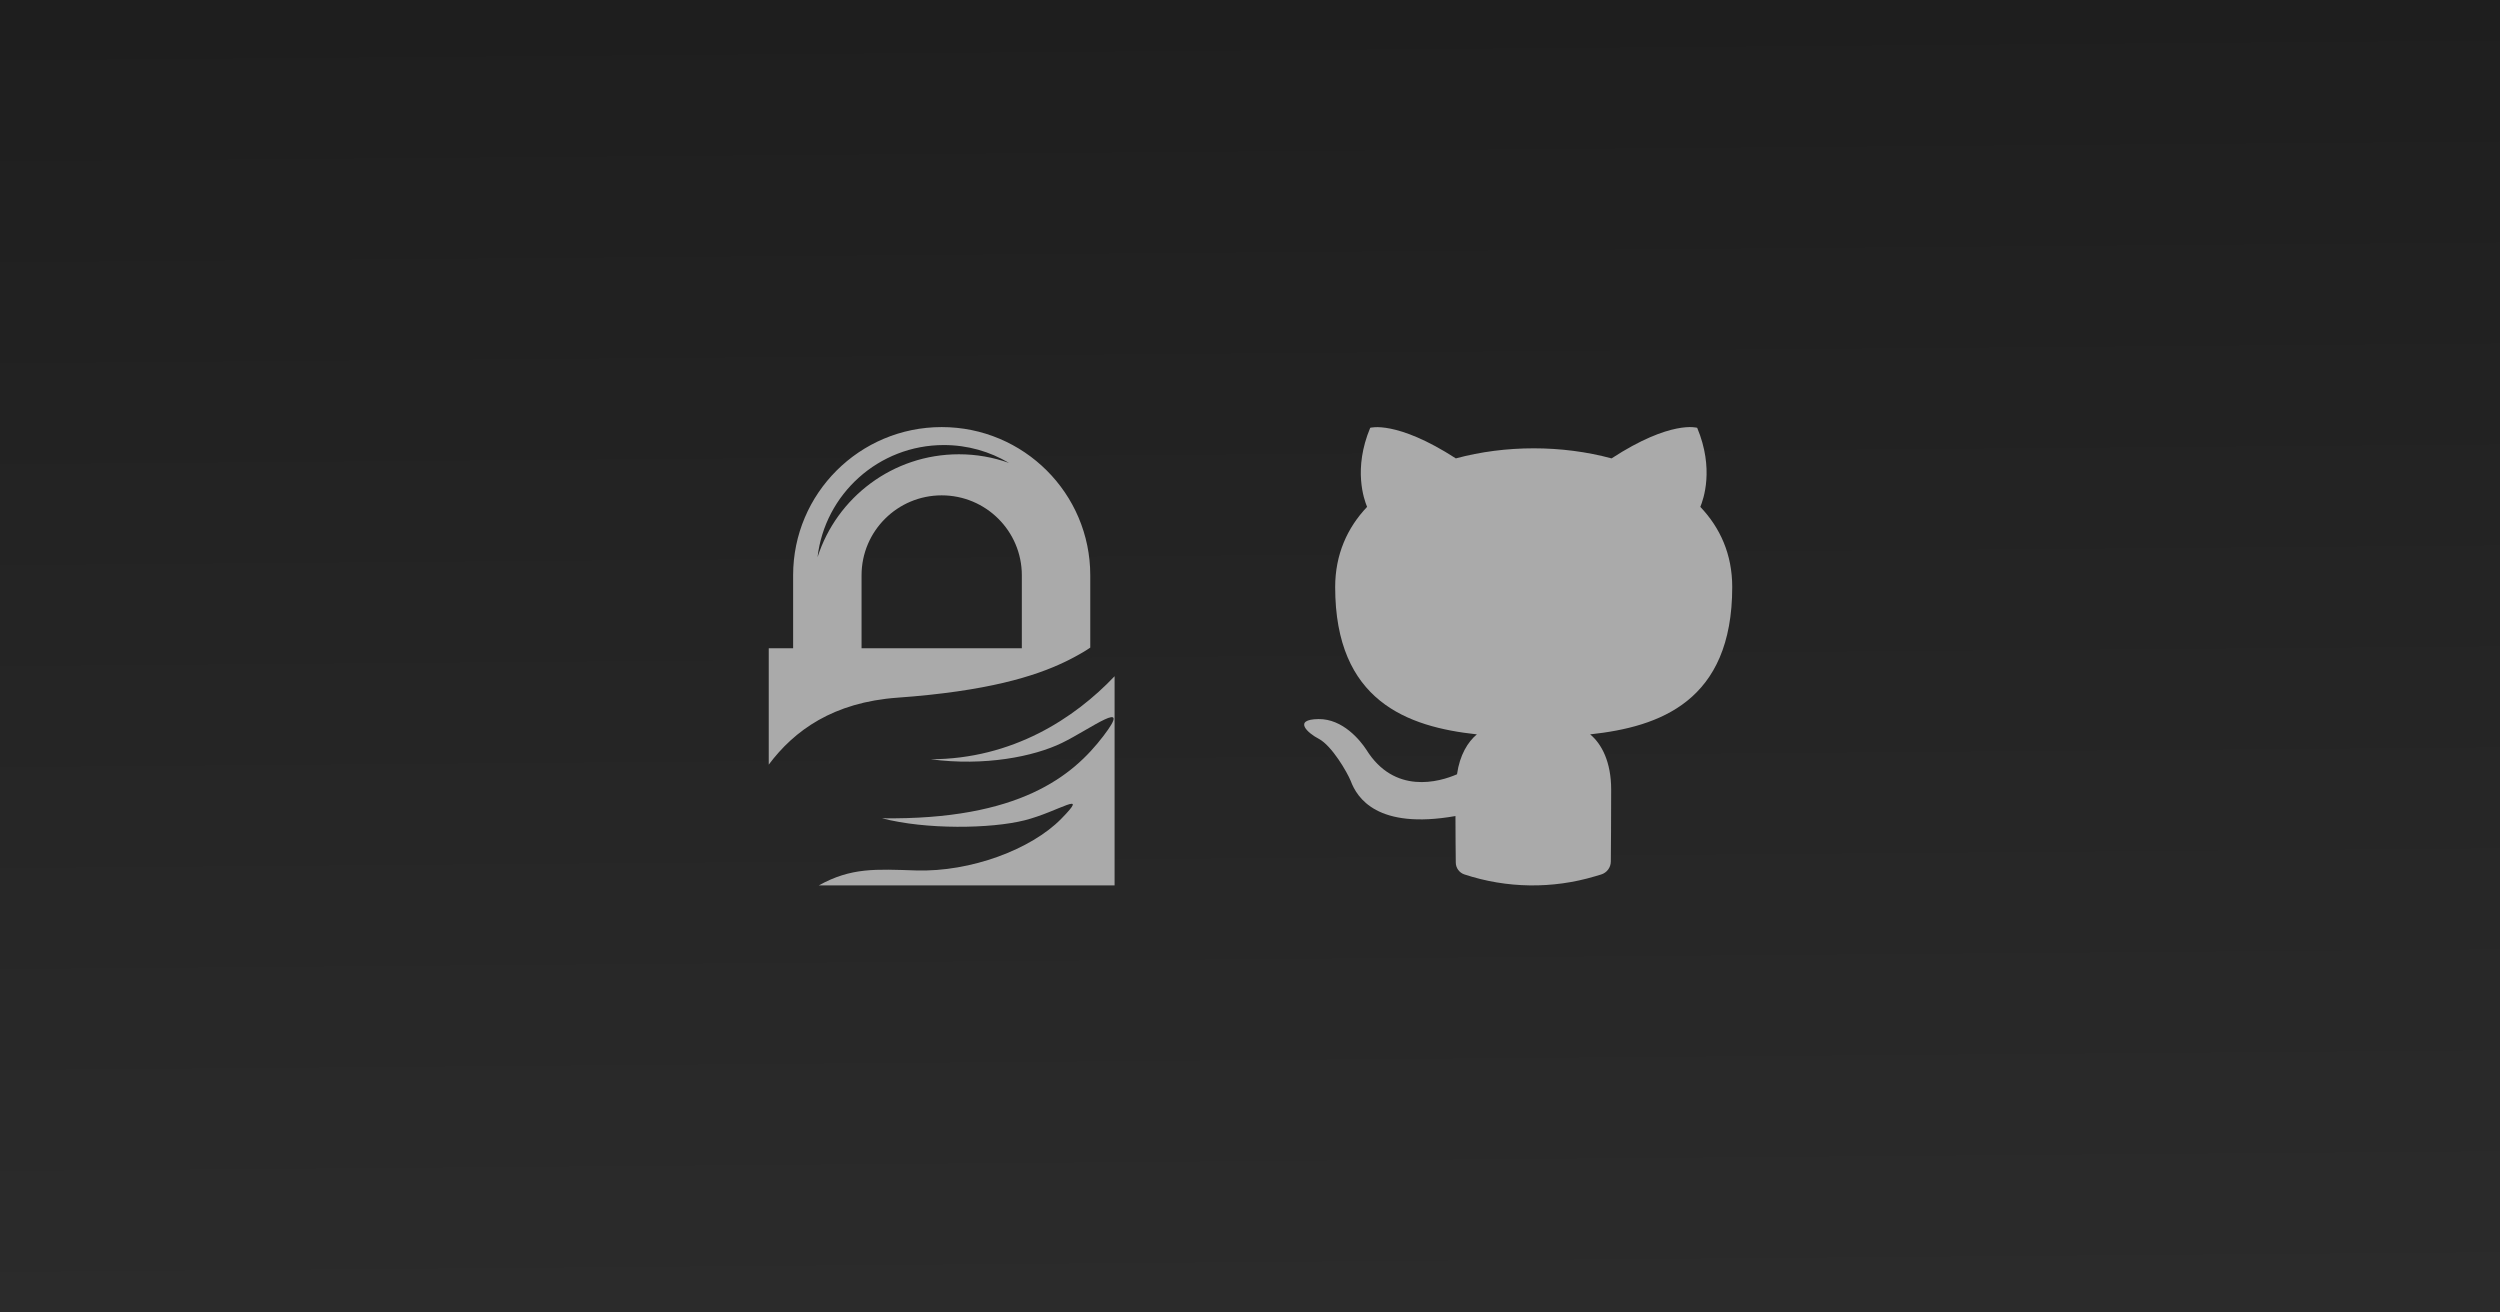
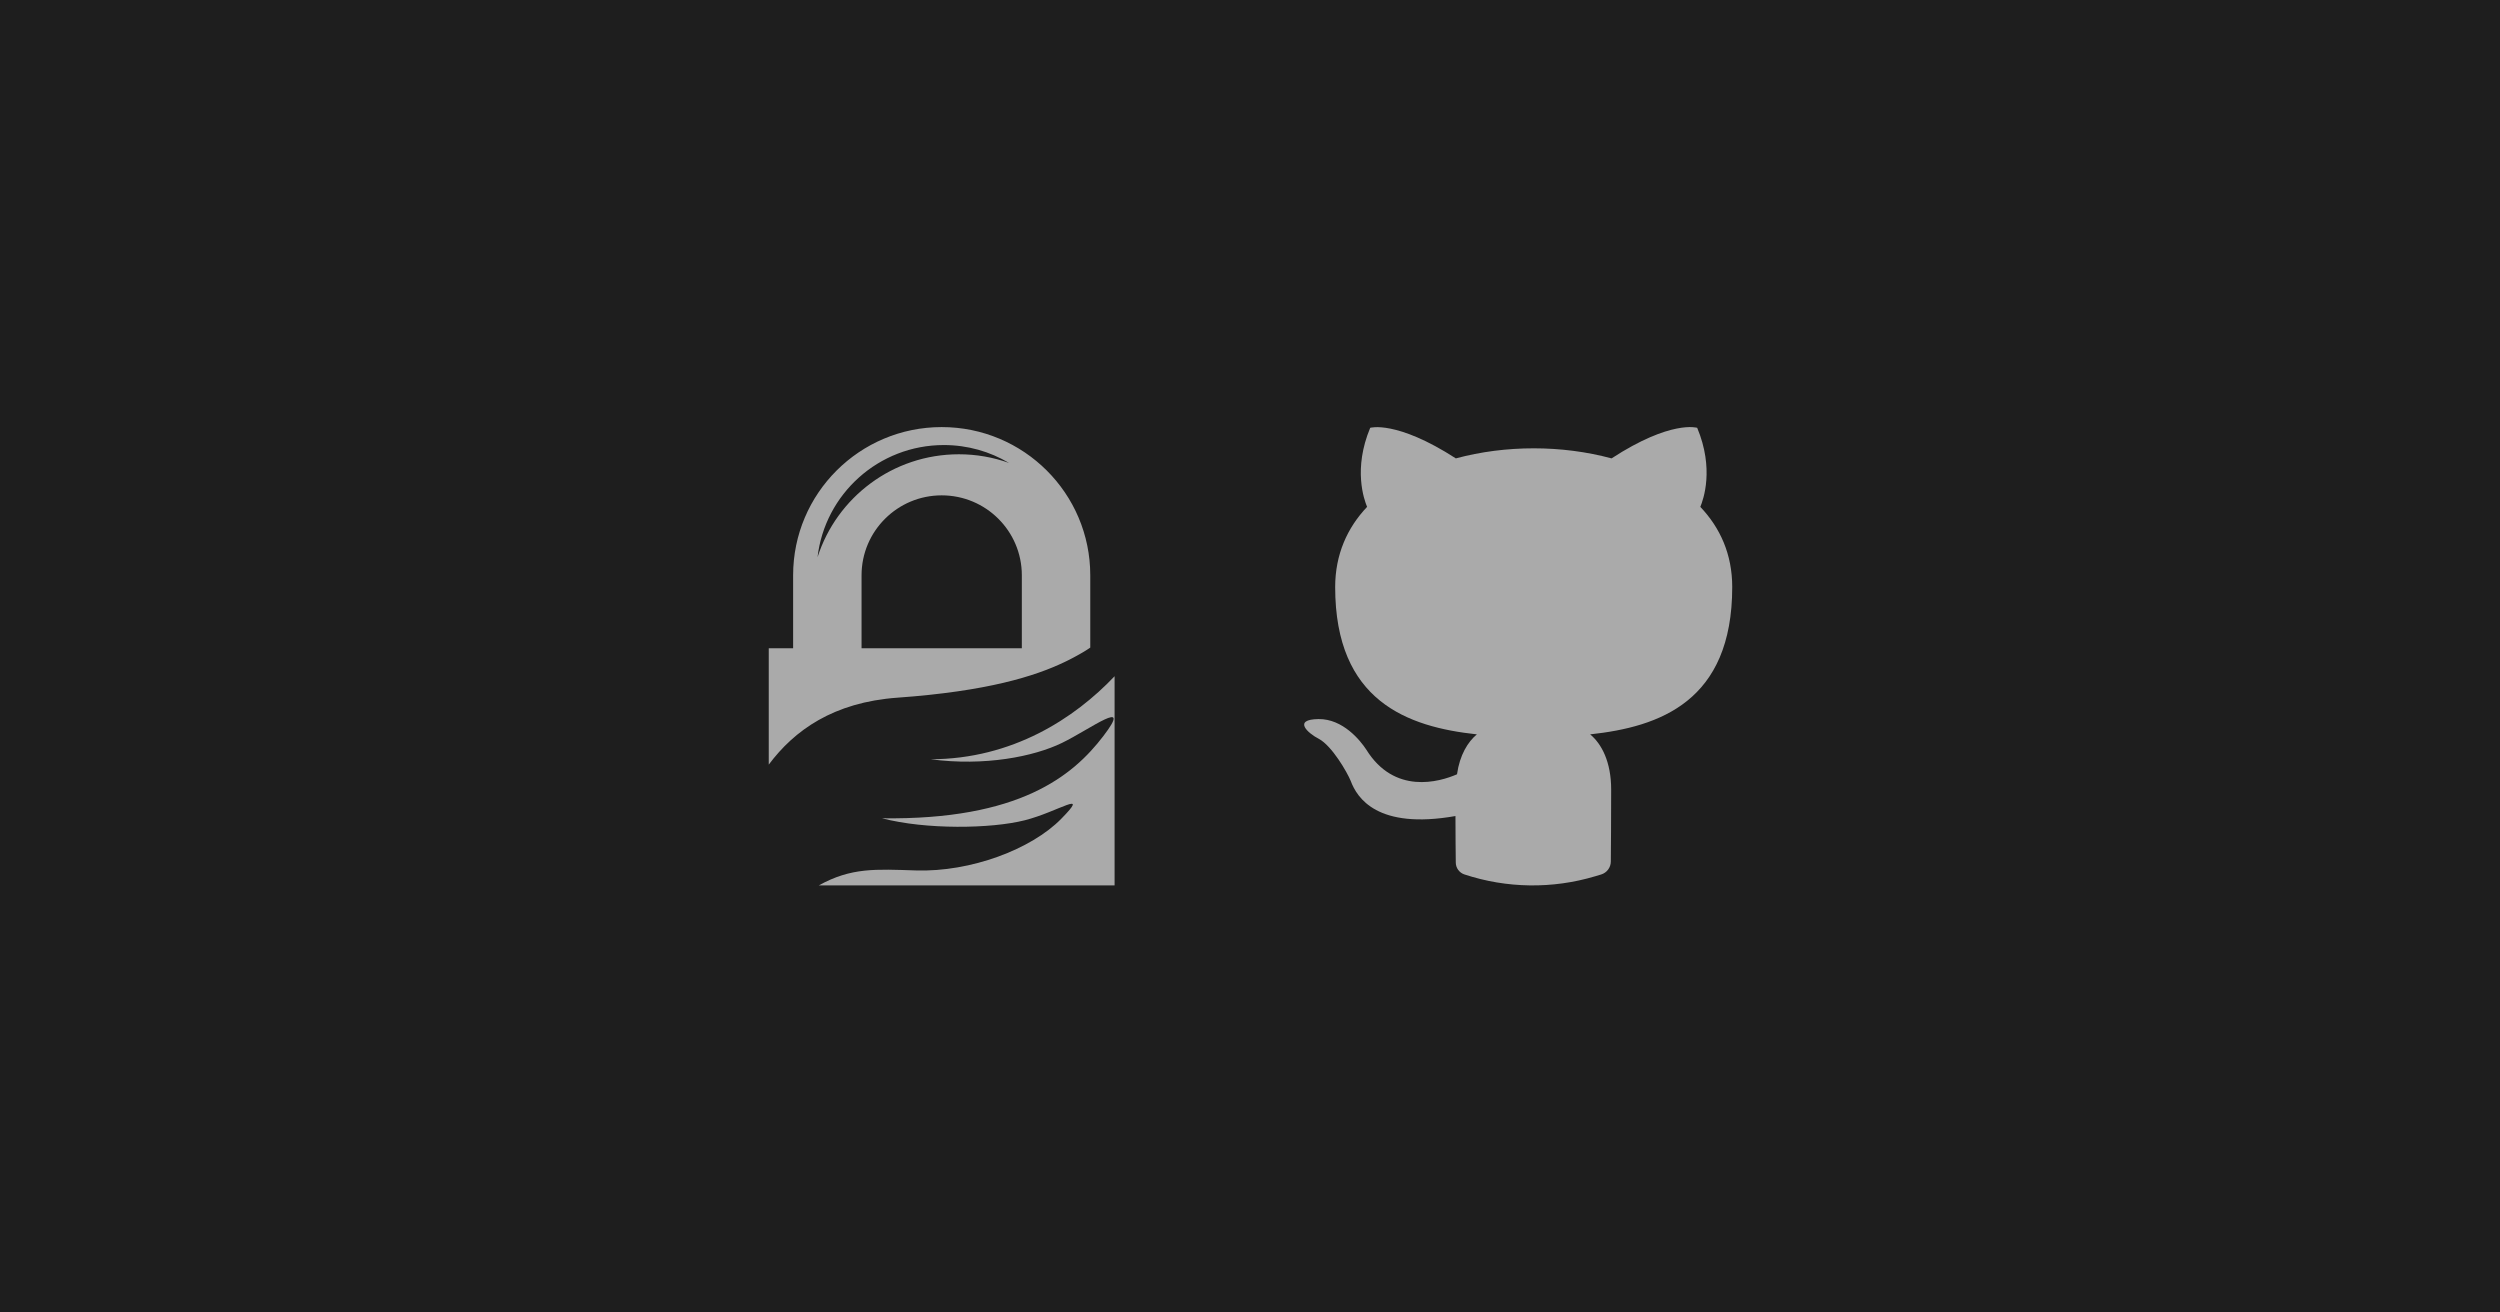
<svg xmlns="http://www.w3.org/2000/svg" width="1200" height="630" viewBox="0 0 1200 630" fill="none">
  <rect width="1200" height="630" fill="#1E1E1E" />
-   <rect width="1200" height="630" fill="url(#paint0_linear_0_1)" />
  <path d="M698.621 391.699C698.621 400.466 698.721 408.851 698.774 414.055C698.801 416.633 700.461 418.917 702.91 419.726C723.241 426.439 745.143 426.751 765.657 420.618L768.522 419.761C771.283 418.936 773.178 416.402 773.198 413.521C773.249 406.348 773.361 393.791 773.361 378.989C773.361 365.563 768.69 356.97 763.271 352.495C796.53 348.915 831.471 336.742 831.471 281.786C831.471 266.033 825.679 253.323 816.15 243.298C817.644 239.718 822.876 225.039 814.655 205.348C814.655 205.348 802.136 201.41 773.548 220.027C761.589 216.805 748.883 215.194 736.177 215.194C723.472 215.194 710.766 216.805 698.808 220.027C670.22 201.589 657.701 205.348 657.701 205.348C649.479 225.039 654.711 239.718 656.206 243.298C646.677 253.323 640.884 266.212 640.884 281.786C640.884 336.563 675.638 348.915 708.897 352.495C704.6 356.075 700.676 362.341 699.368 371.649C690.773 375.409 669.285 381.495 655.832 359.834C653.029 355.538 644.621 344.977 632.85 345.156C620.331 345.335 627.805 351.958 633.036 354.644C639.389 358.045 646.677 370.754 648.358 374.872C651.348 382.927 661.064 398.322 698.621 391.699Z" fill="#AAAAAA" />
  <path d="M369.028 311.179H380.698V276.139C380.698 236.857 412.634 205 452.014 205C491.394 205 523.329 236.857 523.329 276.139V310.833C523.161 310.951 522.993 311.066 522.828 311.179L522.72 311.252L522.708 311.261L522.696 311.268L522.684 311.275L522.63 311.312L522.566 311.355L522.554 311.364L522.484 311.411L522.48 311.414L522.451 311.432L522.435 311.442L522.402 311.466L522.393 311.471L522.35 311.499L522.308 311.528L522.25 311.566L522.222 311.585L522.197 311.6L522.176 311.613L522.112 311.656L522.05 311.697L522.046 311.699L521.966 311.752L521.949 311.764L521.851 311.828L521.842 311.834L521.801 311.86L521.783 311.871L521.655 311.955L521.634 311.968L521.605 311.987L521.593 311.995L521.583 312.001L521.517 312.044L521.508 312.048L521.506 312.049L521.503 312.052L521.427 312.1L521.41 312.11L521.386 312.126L521.361 312.14L521.344 312.152L521.303 312.177L521.266 312.201L521.263 312.202L521.222 312.228L521.218 312.231L521.181 312.253L521.168 312.261L521.139 312.279L521.119 312.291L521.098 312.304L521.073 312.32L521.057 312.329L520.84 312.464L520.794 312.492L520.782 312.499L520.666 312.571L520.657 312.577L520.525 312.657L520.521 312.659L520.512 312.664L520.475 312.686L520.473 312.687L520.436 312.71L520.432 312.712L520.399 312.732L520.367 312.752L520.363 312.755L520.346 312.766L520.289 312.8L520.26 312.818L520.217 312.844L520.089 312.919L519.962 312.993L519.834 313.069L519.705 313.144L519.446 313.295L519.316 313.37L519.185 313.447L519.131 313.478L518.79 313.675L518.657 313.751L518.523 313.827L518.389 313.904L518.212 314.005L517.982 314.135L517.846 314.212L517.315 314.509L517.291 314.521L517.151 314.599L517.011 314.677L516.978 314.694L516.792 314.797L516.374 315.026L516.177 315.134C515.977 315.242 515.774 315.352 515.569 315.461L515.517 315.49L515.422 315.54L515.124 315.698L514.974 315.778L514.95 315.791L514.674 315.936L514.521 316.016L514.478 316.038L514.215 316.175L514.062 316.255L513.921 316.327C513.729 316.427 513.535 316.526 513.339 316.625L513.179 316.706C512.949 316.822 512.717 316.939 512.482 317.056C512.258 317.167 512.03 317.279 511.802 317.391L511.575 317.501C511.326 317.622 511.076 317.743 510.822 317.864C496.658 324.612 473.944 331.792 430.827 334.88C399.939 337.093 381.213 350.655 369 367.021V311.179H369.028ZM413.547 311.179H490.48V276.139C490.48 254.95 473.255 237.768 452.014 237.768C430.773 237.768 413.547 254.95 413.547 276.139V311.179ZM513.205 316.706C512.974 316.822 512.743 316.938 512.508 317.055ZM484.32 222.21C475.175 216.759 464.483 213.622 453.058 213.622C421.742 213.622 395.928 237.159 392.416 267.459C401.597 238.807 428.509 218.053 460.274 218.053C468.712 218.053 476.807 219.521 484.32 222.21ZM535 324.592V425H393.003C408.657 416.319 420.322 417.203 439.644 417.812C465.955 418.642 495.029 407.647 509.328 393.089C523.628 378.529 508.033 389.644 491.846 393.74C475.656 397.834 444.329 398.27 423.388 392.779C489.341 393.676 515.009 372.395 529.586 353.336C544.161 334.277 523.282 350.027 509.755 356.597C496.229 363.173 472.639 367.871 446.699 364.445C485.964 364.364 515.84 344.791 535 324.592Z" fill="#AAAAAA" />
  <defs>
    <linearGradient id="paint0_linear_0_1" x1="602.498" y1="630" x2="597.503" y2="4.03977e-05" gradientUnits="userSpaceOnUse">
      <stop stop-color="#2B2B2B" />
      <stop offset="1" stop-color="#1E1E1E" />
    </linearGradient>
  </defs>
</svg>